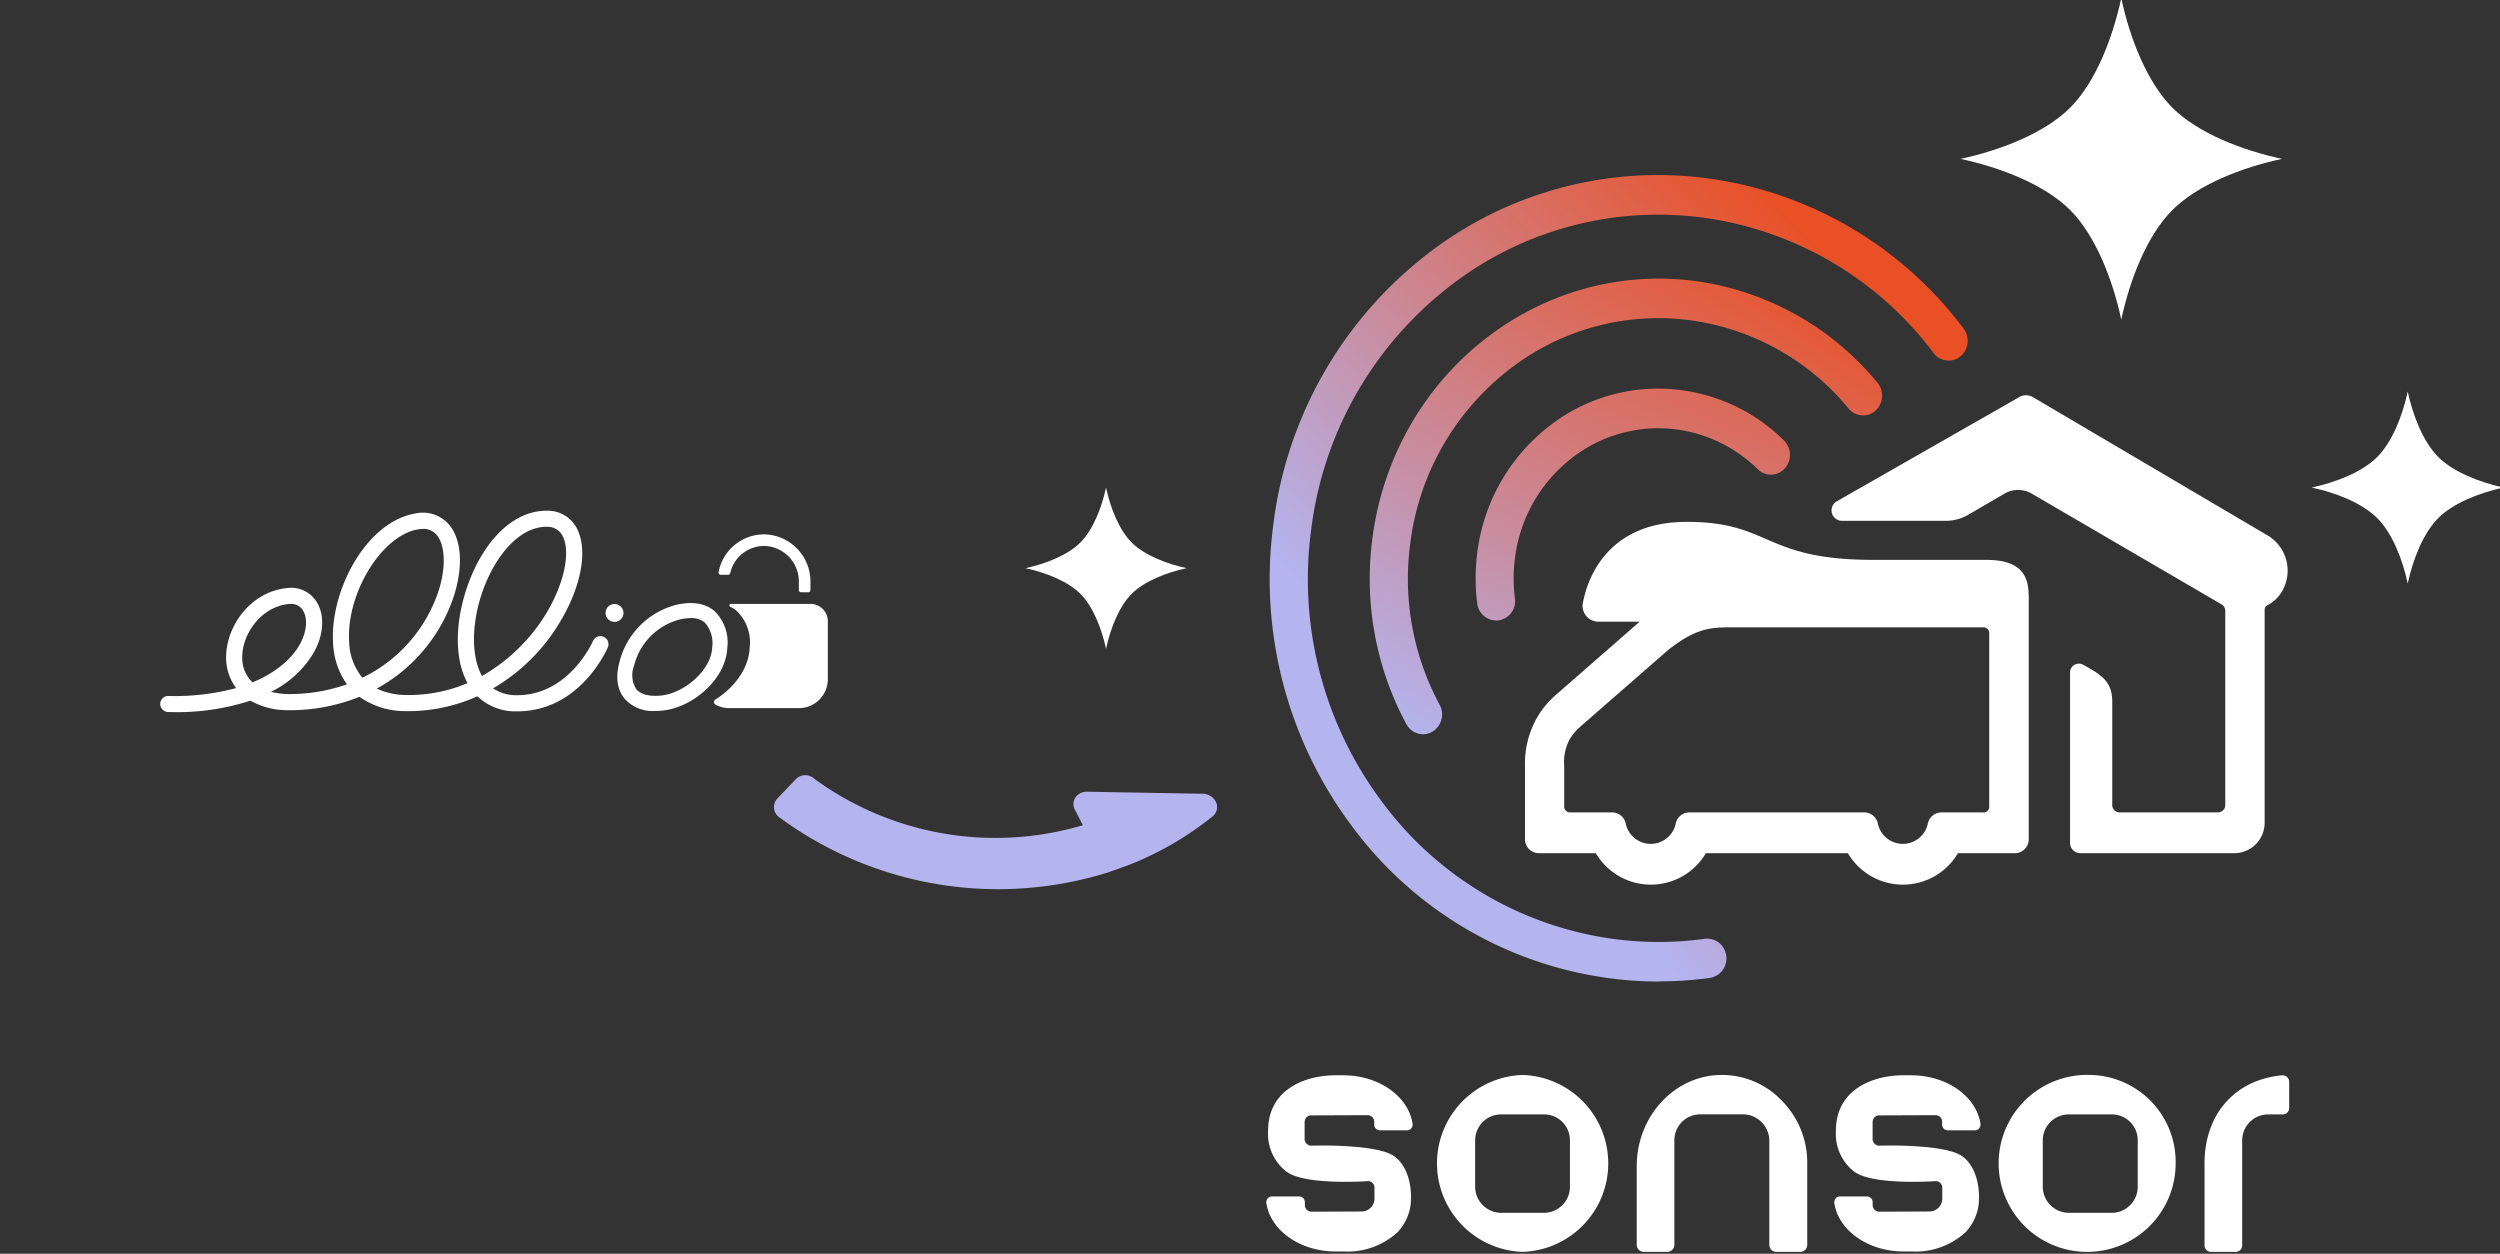
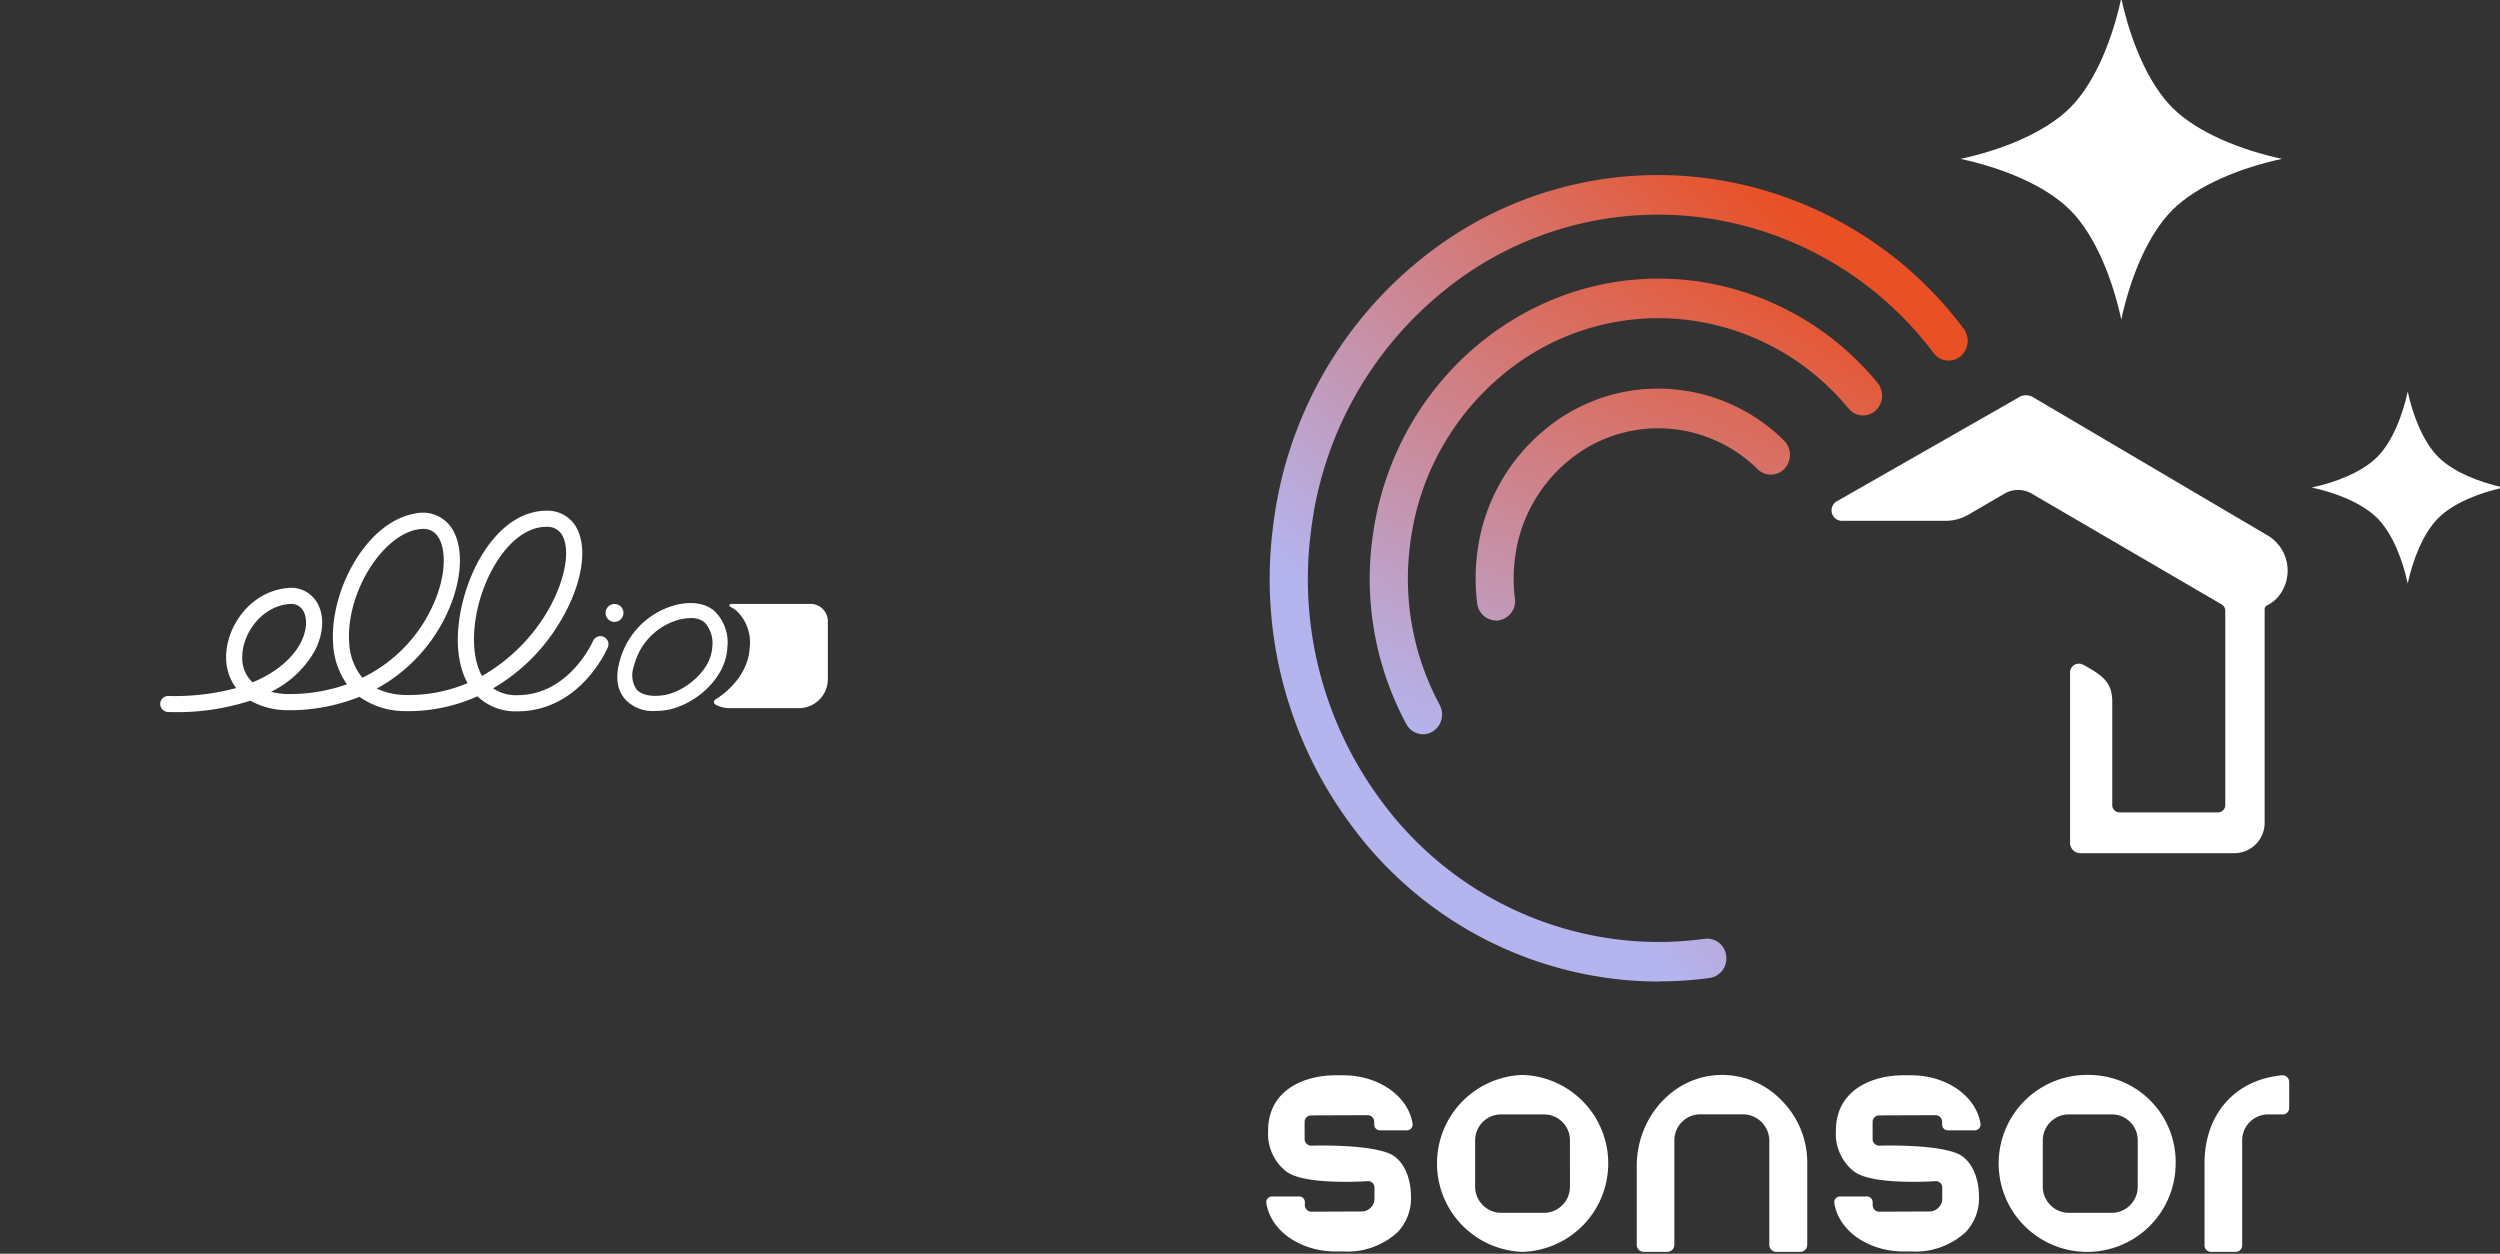
<svg xmlns="http://www.w3.org/2000/svg" xmlns:ns1="http://sodipodi.sourceforge.net/DTD/sodipodi-0.dtd" xmlns:ns2="http://www.inkscape.org/namespaces/inkscape" xmlns:xlink="http://www.w3.org/1999/xlink" width="319.36" height="160.153" viewBox="0 0 319.36 160.153" version="1.1" id="svg36" ns1:docname="rebranding.svg" ns2:version="1.1.1 (3bf5ae0d25, 2021-09-20)">
  <rect x="0" y="0" width="319.36" height="160.153" fill="#333333" stroke="none" />
  <ns1:namedview id="namedview38" pagecolor="#ffffff" bordercolor="#666666" borderopacity="1.0" ns2:pageshadow="2" ns2:pageopacity="0.0" ns2:pagecheckerboard="0" showgrid="false" ns2:zoom="4.2021545" ns2:cx="159.56101" ns2:cy="80.07797" ns2:window-width="2560" ns2:window-height="1361" ns2:window-x="-9" ns2:window-y="-9" ns2:window-maximized="1" ns2:current-layer="logo_ellioS" />
  <defs id="defs9">
    <linearGradient id="linear-gradient" x1="0.327" y1="0.762" x2="0.871" y2="0.156" gradientUnits="objectBoundingBox">
      <stop offset="0" stop-color="#b4b4ef" id="stop2" />
      <stop offset="1" stop-color="#e95025" id="stop4" />
    </linearGradient>
    <linearGradient id="linear-gradient-2" x1="24.791" y1="79.35" x2="70.528" y2="13.183" xlink:href="#linear-gradient" gradientTransform="scale(1.06,0.943)" gradientUnits="userSpaceOnUse" />
    <linearGradient id="linear-gradient-3" x1="19.709" y1="82.569" x2="61.347" y2="9.953" xlink:href="#linear-gradient" gradientTransform="scale(1.164,0.859)" gradientUnits="userSpaceOnUse" />
    <linearGradient ns2:collect="always" xlink:href="#linear-gradient" id="linearGradient873" gradientUnits="userSpaceOnUse" x1="31.692" y1="73.034" x2="83.83" y2="14.953" gradientTransform="scale(0.93,1.075)" />
  </defs>
  <g id="rebranding" transform="translate(-42.821 -400.744)">
    <g id="Ebene_1" transform="translate(204.578,423.104)">
      <g id="g28" transform="translate(0.005)">
        <path id="path6" d="m 64.337,83.26 h -1 c -3.981,0 -8.627,1.851 -8.627,7.086 a 6.127,6.127 0 0 0 2.436,5.3 h 0.027 c 2.436,1.685 10.225,1.146 10.3,1.133 a 0.828,0.828 0 0 1 0.825,0.856 v 1.354 a 1.648,1.648 0 0 1 -1.611,1.671 l -6.47,0.028 a 0.843,0.843 0 0 1 -0.812,-0.856 v -0.359 a 0.724,0.724 0 0 0 -0.706,-0.732 h -3.482 a 0.7,0.7 0 0 0 -0.546,0.262 0.73,0.73 0 0 0 -0.16,0.566 c 0.519,3.536 4.327,6.2 8.853,6.2 h 1 a 9.477,9.477 0 0 0 6.923,-2.472 6.311,6.311 0 0 0 1.7,-4.572 C 72.974,96.294 72.042,94.25 70.537,93.407 67.878,92 60.3,92.252 60.223,92.252 A 0.854,0.854 0 0 1 59.4,91.4 v -2.173 a 0.84,0.84 0 0 1 0.812,-0.843 l 7.256,-0.028 a 0.84,0.84 0 0 1 0.812,0.843 v 0.359 a 0.724,0.724 0 0 0 0.706,0.732 h 3.488 a 0.7,0.7 0 0 0 0.546,-0.262 0.746,0.746 0 0 0 0.16,-0.566 c -0.533,-3.536 -4.34,-6.2 -8.853,-6.2" transform="translate(18.053,31.74)" fill="#ffffff" />
        <path id="path8" d="m 9.864,83.26 h -1 c -3.981,0 -8.627,1.851 -8.627,7.086 a 6.127,6.127 0 0 0 2.436,5.3 H 2.7 c 2.436,1.685 10.225,1.146 10.3,1.133 a 0.828,0.828 0 0 1 0.825,0.856 v 1.354 a 1.648,1.648 0 0 1 -1.611,1.671 l -6.47,0.028 A 0.843,0.843 0 0 1 4.932,99.832 V 99.473 A 0.724,0.724 0 0 0 4.226,98.741 H 0.717 a 0.7,0.7 0 0 0 -0.546,0.262 0.73,0.73 0 0 0 -0.16,0.566 c 0.519,3.536 4.327,6.2 8.853,6.2 h 1 a 9.477,9.477 0 0 0 6.923,-2.472 6.311,6.311 0 0 0 1.7,-4.572 C 18.474,96.294 17.542,94.25 16.037,93.407 13.378,92 5.8,92.252 5.723,92.252 A 0.854,0.854 0 0 1 4.9,91.4 v -2.173 a 0.84,0.84 0 0 1 0.812,-0.843 l 7.256,-0.028 a 0.851,0.851 0 0 1 0.825,0.843 v 0.359 a 0.724,0.724 0 0 0 0.706,0.732 h 3.488 a 0.7,0.7 0 0 0 0.546,-0.262 0.746,0.746 0 0 0 0.16,-0.566 c -0.533,-3.536 -4.34,-6.2 -8.853,-6.2" transform="translate(-0.005,31.74)" fill="#ffffff" />
        <path id="path10" d="m 27.31,83.23 a 11.306,11.306 0 0 0 0,22.6 11.306,11.306 0 0 0 0,-22.6 m 6.044,14.213 a 3.329,3.329 0 0 1 -3.235,3.4 h -5.6 a 3.344,3.344 0 0 1 -3.275,-3.4 v -5.815 a 3.317,3.317 0 0 1 3.275,-3.356 h 5.6 a 3.3,3.3 0 0 1 3.235,3.356 z" transform="translate(5.434,31.728)" fill="#ffffff" />
        <path id="path12" d="M 54.122,86.559 A 10.531,10.531 0 0 0 46.44,83.23 h -0.027 c -5.991,0 -10.864,5.249 -10.864,11.657 v 10.028 a 0.9,0.9 0 0 0 0.879,0.912 h 3.049 a 0.9,0.9 0 0 0 0.879,-0.912 v -13.3 a 3.317,3.317 0 0 1 3.275,-3.356 h 5.539 a 3.388,3.388 0 0 1 3.315,3.441 v 13.218 a 0.9,0.9 0 0 0 0.879,0.912 h 3.089 a 0.9,0.9 0 0 0 0.879,-0.912 v -10.39 a 11.23,11.23 0 0 0 -3.209,-7.97 z" transform="translate(11.772,31.728)" fill="#ffffff" />
        <path id="path14" d="m 81.79,83.23 a 11.306,11.306 0 1 0 10.89,11.3 11.113,11.113 0 0 0 -10.89,-11.3 m 6.044,14.213 a 3.329,3.329 0 0 1 -3.235,3.4 h -5.618 a 3.344,3.344 0 0 1 -3.275,-3.4 v -5.815 a 3.317,3.317 0 0 1 3.275,-3.356 H 84.6 a 3.3,3.3 0 0 1 3.235,3.356 z" transform="translate(23.485,31.728)" fill="#ffffff" />
        <path id="path16" d="m 100.042,83.26 h -0.067 c -6.044,0.539 -9.945,4.959 -9.945,11.257 v 10.47 a 0.817,0.817 0 0 0 0.8,0.829 h 3.209 a 0.817,0.817 0 0 0 0.8,-0.829 V 91.616 a 3.317,3.317 0 0 1 3.275,-3.356 h 1.93 a 0.817,0.817 0 0 0 0.8,-0.829 v -3.315 a 0.853,0.853 0 0 0 -0.266,-0.622 0.809,0.809 0 0 0 -0.546,-0.221" transform="translate(29.824,31.74)" fill="#ffffff" />
        <path id="path18" d="M 109.609,38.077 80.12,20.7 a 1.792,1.792 0 0 0 -2.077,0 L 54.9,33.92 a 1.336,1.336 0 0 0 0.6,2.486 h 13.34 a 5.759,5.759 0 0 0 2.889,-0.787 l 4.593,-2.68 a 3.454,3.454 0 0 1 3.5,0 l 24.248,14.144 a 0.942,0.942 0 0 1 0.466,0.829 V 72.7 a 0.936,0.936 0 0 1 -0.905,0.953 H 91.01 A 0.927,0.927 0 0 1 90.1,72.7 V 59.569 c 0,-2.376 -1,-3.329 -3.754,-4.793 a 1.129,1.129 0 0 0 -1.638,1.091 V 77.525 A 1.317,1.317 0 0 0 86,78.864 h 19.757 a 3.88,3.88 0 0 0 3.808,-3.95 V 47.746 a 0.585,0.585 0 0 1 0.32,-0.539 4.57,4.57 0 0 0 2,-1.975 5.227,5.227 0 0 0 -2.3,-7.155" transform="translate(17.967,7.765)" fill="#ffffff" />
-         <path id="path20" d="m 89.16,41.39 c 0,-3.66 -2.45,-4.461 -5.525,-4.461 H 69.283 c -14.219,0 -12.967,-4.959 -24.11,-4.848 -8.72,0.1 -12.075,5.787 -12.941,10.3 a 2.019,2.019 0 0 0 1.93,2.445 h 5.312 l -10.89,9.517 a 11.574,11.574 0 0 0 -2.356,2.983 11.876,11.876 0 0 0 -1.4,5.925 v 9.337 a 1.775,1.775 0 0 0 1.746,1.812 h 7.3 a 8.157,8.157 0 0 0 14.059,0 h 18.142 a 8.157,8.157 0 0 0 14.059,0 h 7.3 a 1.775,1.775 0 0 0 1.744,-1.809 V 41.362 Z m -5.738,27.8 H 77.99 a 1.789,1.789 0 0 0 -1.7,1.423 3.264,3.264 0 0 1 -6.39,0 1.778,1.778 0 0 0 -1.7,-1.423 H 45.785 a 1.789,1.789 0 0 0 -1.7,1.423 3.264,3.264 0 0 1 -6.39,0 1.778,1.778 0 0 0 -1.7,-1.423 h -5.44 a 0.73,0.73 0 0 1 -0.719,-0.746 v -5.19 a 6.036,6.036 0 0 1 0.732,-3.453 6.578,6.578 0 0 1 1.225,-1.478 l 11.33,-9.889 c 3.848,-3.025 5.711,-2.887 8.92,-2.887 h 31.366 a 0.73,0.73 0 0 1 0.719,0.746 v 22.169 a 0.73,0.73 0 0 1 -0.719,0.746" transform="translate(8.22,12.229)" fill="#ffffff" />
        <path id="path22" d="M 50.052,103.025 A 48.039,48.039 0 0 1 43.462,102.569 48.948,48.948 0 0 1 10.578,82.831 52.61,52.61 0 0 1 0.778,44.751 51.654,51.654 0 0 1 19.8,10.621 48.062,48.062 0 0 1 56.522,0.456 48.991,48.991 0 0 1 88.967,19.613 2.6,2.6 0 0 1 88.567,23.163 2.388,2.388 0 0 1 85.145,22.749 44.222,44.222 0 0 0 55.883,5.47 43.335,43.335 0 0 0 22.773,14.641 46.553,46.553 0 0 0 5.612,45.414 a 47.45,47.45 0 0 0 8.84,34.351 44.187,44.187 0 0 0 29.662,17.8 43.251,43.251 0 0 0 11.8,0 2.449,2.449 0 0 1 2.729,2.169 2.506,2.506 0 0 1 -2.09,2.831 48.446,48.446 0 0 1 -6.5,0.442" transform="translate(0.106)" fill="url(#linear-gradient)" style="fill:url(#linearGradient873)" />
        <path id="path24" d="m 16.732,67.785 a 2.436,2.436 0 0 1 -2.13,-1.3 39.117,39.117 0 0 1 -4.34,-23.66 C 12.937,21.914 31.51,7.149 51.679,9.912 a 36.49,36.49 0 0 1 23.112,12.97 2.6,2.6 0 0 1 -0.253,3.564 2.38,2.38 0 0 1 -3.435,-0.262 31.642,31.642 0 0 0 -20.063,-11.258 30.96,30.96 0 0 0 -23.671,6.561 33.344,33.344 0 0 0 -12.275,22 33.956,33.956 0 0 0 3.768,20.539 2.574,2.574 0 0 1 -0.945,3.439 2.317,2.317 0 0 1 -1.185,0.318" transform="translate(3.285,3.652)" fill="url(#linear-gradient-2)" style="fill:url(#linear-gradient-2)" />
        <path id="path26" d="m 22.7,49.376 a 2.469,2.469 0 0 1 -2.41,-2.2 25.588,25.588 0 0 1 0,-6.381 24.242,24.242 0 0 1 8.947,-16.05 22.578,22.578 0 0 1 17.28,-4.775 22.835,22.835 0 0 1 12.967,6.409 2.6,2.6 0 0 1 0.093,3.577 2.389,2.389 0 0 1 -3.448,0.1 18.177,18.177 0 0 0 -10.265,-5.069 17.905,17.905 0 0 0 -13.673,3.785 19.15,19.15 0 0 0 -7.083,12.707 20.075,20.075 0 0 0 0,5.055 2.491,2.491 0 0 1 -2.408,2.856" transform="translate(6.65,7.53)" fill="url(#linear-gradient-3)" style="fill:url(#linear-gradient-3)" />
      </g>
    </g>
    <g id="logo_ellioS" transform="translate(41.432 474.216)">
      <path id="Pfad_1" data-name="Pfad 1" d="m 23.434,17.491 h -0.495 a 1.067,1.067 0 0 1 -1.08,-0.934 1.028,1.028 0 0 1 1.04,-1.123 30.267,30.267 0 0 0 8.657,-1.009 6.474,6.474 0 0 1 -1.28,-3.745 c -0.106,-3.985 3.007,-8.567 7.817,-9.034 a 3.826,3.826 0 0 1 3.683,1.675 c 1.111,1.676 1.013,4.162 -0.255,6.482 a 12.906,12.906 0 0 1 -5.516,5.1 9.343,9.343 0 0 0 1.975,0.283 21.9,21.9 0 0 0 7.73,-1.245 9.751,9.751 0 0 1 -1.771,-5.265 c -0.424,-6.58 4.142,-15.425 10.443,-16.54 a 4.418,4.418 0 0 1 4.562,1.649 c 1.861,2.524 1.531,7.283 -0.813,11.845 a 20.946,20.946 0 0 1 -8.613,8.861 8.952,8.952 0 0 0 3.522,0.817 19.3,19.3 0 0 0 8.076,-1.517 c -2.454,-4.48 -0.958,-11.653 1.724,-16.171 2.273,-3.829 5.276,-5.885 8.448,-5.85 a 4.169,4.169 0 0 1 3.749,2.175 c 1.5,2.725 0.656,7.475 -2.151,12.1 a 23.94,23.94 0 0 1 -8.512,8.414 5.265,5.265 0 0 0 3.09,0.876 c 6.651,0 9.654,-6.867 9.686,-6.933 a 1.029,1.029 0 0 1 1.892,0.809 c -0.141,0.334 -3.581,8.186 -11.582,8.186 a 7.01,7.01 0 0 1 -5.084,-1.92 21.608,21.608 0 0 1 -9.41,1.891 10.089,10.089 0 0 1 -5.657,-1.826 23.93,23.93 0 0 1 -9.387,1.708 9.586,9.586 0 0 1 -4.546,-1.217 30.341,30.341 0 0 1 -9.937,1.464 v 0 z m 15.119,-13.817 a 2.025,2.025 0 0 0 -0.263,0.012 c -3.608,0.349 -6.034,3.934 -5.956,6.929 a 4.182,4.182 0 0 0 1.323,3.076 c 3.922,-1.614 5.528,-3.914 6.054,-4.88 0.887,-1.621 1.025,-3.337 0.345,-4.358 a 1.7,1.7 0 0 0 -1.5,-0.777 z m 16.87,-9.576 a 3.878,3.878 0 0 0 -0.683,0.063 c -4.645,0.824 -9.14,8.217 -8.747,14.381 a 7.507,7.507 0 0 0 1.688,4.562 18.907,18.907 0 0 0 8.614,-8.425 c 2.195,-4.26 2.155,-8.092 0.985,-9.678 a 2.166,2.166 0 0 0 -1.861,-0.91 v 0 z m 15.743,-0.274 c -2.34,0 -4.719,1.763 -6.553,4.845 -2.783,4.691 -3.505,10.933 -1.647,14.212 a 22.946,22.946 0 0 0 8.15,-7.907 c 2.36,-3.883 3.227,-8.013 2.108,-10.039 a 2.118,2.118 0 0 0 -1.983,-1.107 h -0.075 z" fill="#8f8f93" style="fill:#ffffff" />
      <circle id="Ellipse_1" data-name="Ellipse 1" cx="79.89" cy="4.828" r="1.146" fill="#8f8f93" style="fill:#ffffff" />
      <path id="Pfad_2" data-name="Pfad 2" d="M 104.923,3.674 H 94.762 a 0.194,0.194 0 0 0 -0.09,0.365 4.021,4.021 0 0 1 0.789,0.5 5.565,5.565 0 0 1 1.692,4.754 c -0.114,2.681 -2.03,5.131 -4.381,6.6 a 0.374,0.374 0 0 0 0.024,0.648 3.651,3.651 0 0 0 1.763,0.448 h 8.881 a 3.7,3.7 0 0 0 3.7,-3.7 V 5.889 a 2.223,2.223 0 0 0 -2.217,-2.219 z" fill="#8f8f93" style="fill:#ffffff" />
      <path id="Pfad_3" data-name="Pfad 3" d="m 85.076,17.348 a 4.791,4.791 0 0 1 -3.848,-1.511 c -0.695,-0.8 -1.382,-2.285 -0.7,-4.766 a 10.064,10.064 0 0 1 7.141,-7.251 c 2.583,-0.636 4.111,0.039 4.935,0.715 a 5.569,5.569 0 0 1 1.692,4.754 c -0.173,4.024 -4.4,7.53 -8.068,7.986 v 0 a 9.346,9.346 0 0 1 -1.15,0.075 v 0 z m 1.036,-1.029 z m 3.51,-10.832 a 6.37,6.37 0 0 0 -1.492,0.2 8.134,8.134 0 0 0 -5.748,5.893 3.333,3.333 0 0 0 0.3,3 c 0.6,0.691 1.775,0.97 3.31,0.781 2.787,-0.342 6.254,-3.168 6.38,-6.16 a 3.926,3.926 0 0 0 -0.989,-3.184 2.728,2.728 0 0 0 -1.767,-0.534 z" fill="#8f8f93" style="fill:#ffffff" />
-       <path id="Pfad_4" data-name="Pfad 4" d="m 99.175,-5.207 a 5.921,5.921 0 0 0 -5.991,4.817 0.3,0.3 0 0 0 0.3,0.349 h 0.9 a 0.3,0.3 0 0 0 0.291,-0.239 4.44,4.44 0 0 1 4.535,-3.443 4.535,4.535 0 0 1 4.228,4.582 V 1.911 a 0.28,0.28 0 0 0 0.279,0.279 h 0.923 a 0.28,0.28 0 0 0 0.279,-0.279 V 0.874 A 6.024,6.024 0 0 0 99.175,-5.207 Z" fill="#8f8f93" style="fill:#ffffff" />
    </g>
-     <path id="Pfad_522" data-name="Pfad 522" d="m 144.407,500.359 a 1.693,1.693 0 0 1 2.453,-0.12 39.227,39.227 0 0 0 34.285,5.923 l -1.021,-2.007 a 1.507,1.507 0 0 1 0.088,-1.554 1.744,1.744 0 0 1 1.478,-0.718 l 14.769,0.256 a 1.928,1.928 0 0 1 0.443,0.058 1.864,1.864 0 0 1 1.262,1.031 1.5,1.5 0 0 1 -0.436,1.8 40.881,40.881 0 0 1 -9.898,5.886 v 0 c -1.113,0.468 -3.534,1.298 -3.553,1.303 a 47.12,47.12 0 0 1 -41.901,-7.065 1.587,1.587 0 0 1 -0.262,-2.386 z" fill="#b4b4ef" />
    <g id="glitter-2-svgrepo-com" transform="translate(252.607,400.506)">
      <path id="Pfad_776" data-name="Pfad 776" d="M 67.726,14 C 64.5,10.767 62.289,5.13 61.193,0 c -1.1,5.131 -3.3,10.77 -6.533,14 -3.233,3.23 -8.867,5.435 -14,6.534 5.131,1.1 10.769,3.3 14,6.532 3.231,3.232 5.436,8.866 6.534,14 1.1,-5.131 3.3,-10.77 6.531,-14 3.231,-3.23 8.867,-5.435 14,-6.534 C 76.592,19.432 70.954,17.223 67.726,14 Z" fill="#ffffff" />
      <path id="Pfad_777" data-name="Pfad 777" d="m 300.158,248.836 c -1.926,-1.927 -3.248,-5.3 -3.9,-8.361 -0.656,3.064 -1.973,6.434 -3.9,8.362 -1.927,1.928 -5.3,3.247 -8.361,3.9 3.065,0.656 6.433,1.974 8.361,3.9 1.928,1.926 3.248,5.3 3.9,8.361 0.655,-3.065 1.974,-6.434 3.9,-8.362 1.926,-1.928 5.3,-3.247 8.36,-3.9 -3.061,-0.653 -6.431,-1.972 -8.36,-3.9 z" transform="translate(-198.47,-190.219)" fill="#ffffff" />
-       <path id="Pfad_778" data-name="Pfad 778" d="m 78.015,354.7 c -0.551,2.572 -1.657,5.4 -3.276,7.021 -1.619,1.621 -4.447,2.728 -7.019,3.279 2.572,0.552 5.4,1.657 7.019,3.277 1.619,1.62 2.727,4.446 3.278,7.02 0.55,-2.574 1.657,-5.4 3.276,-7.021 1.619,-1.621 4.447,-2.726 7.018,-3.278 -2.571,-0.55 -5.4,-1.657 -7.019,-3.276 -1.619,-1.619 -2.727,-4.447 -3.277,-7.022 z" transform="translate(-146.513,-292.181)" fill="#ffffff" />
    </g>
  </g>
</svg>